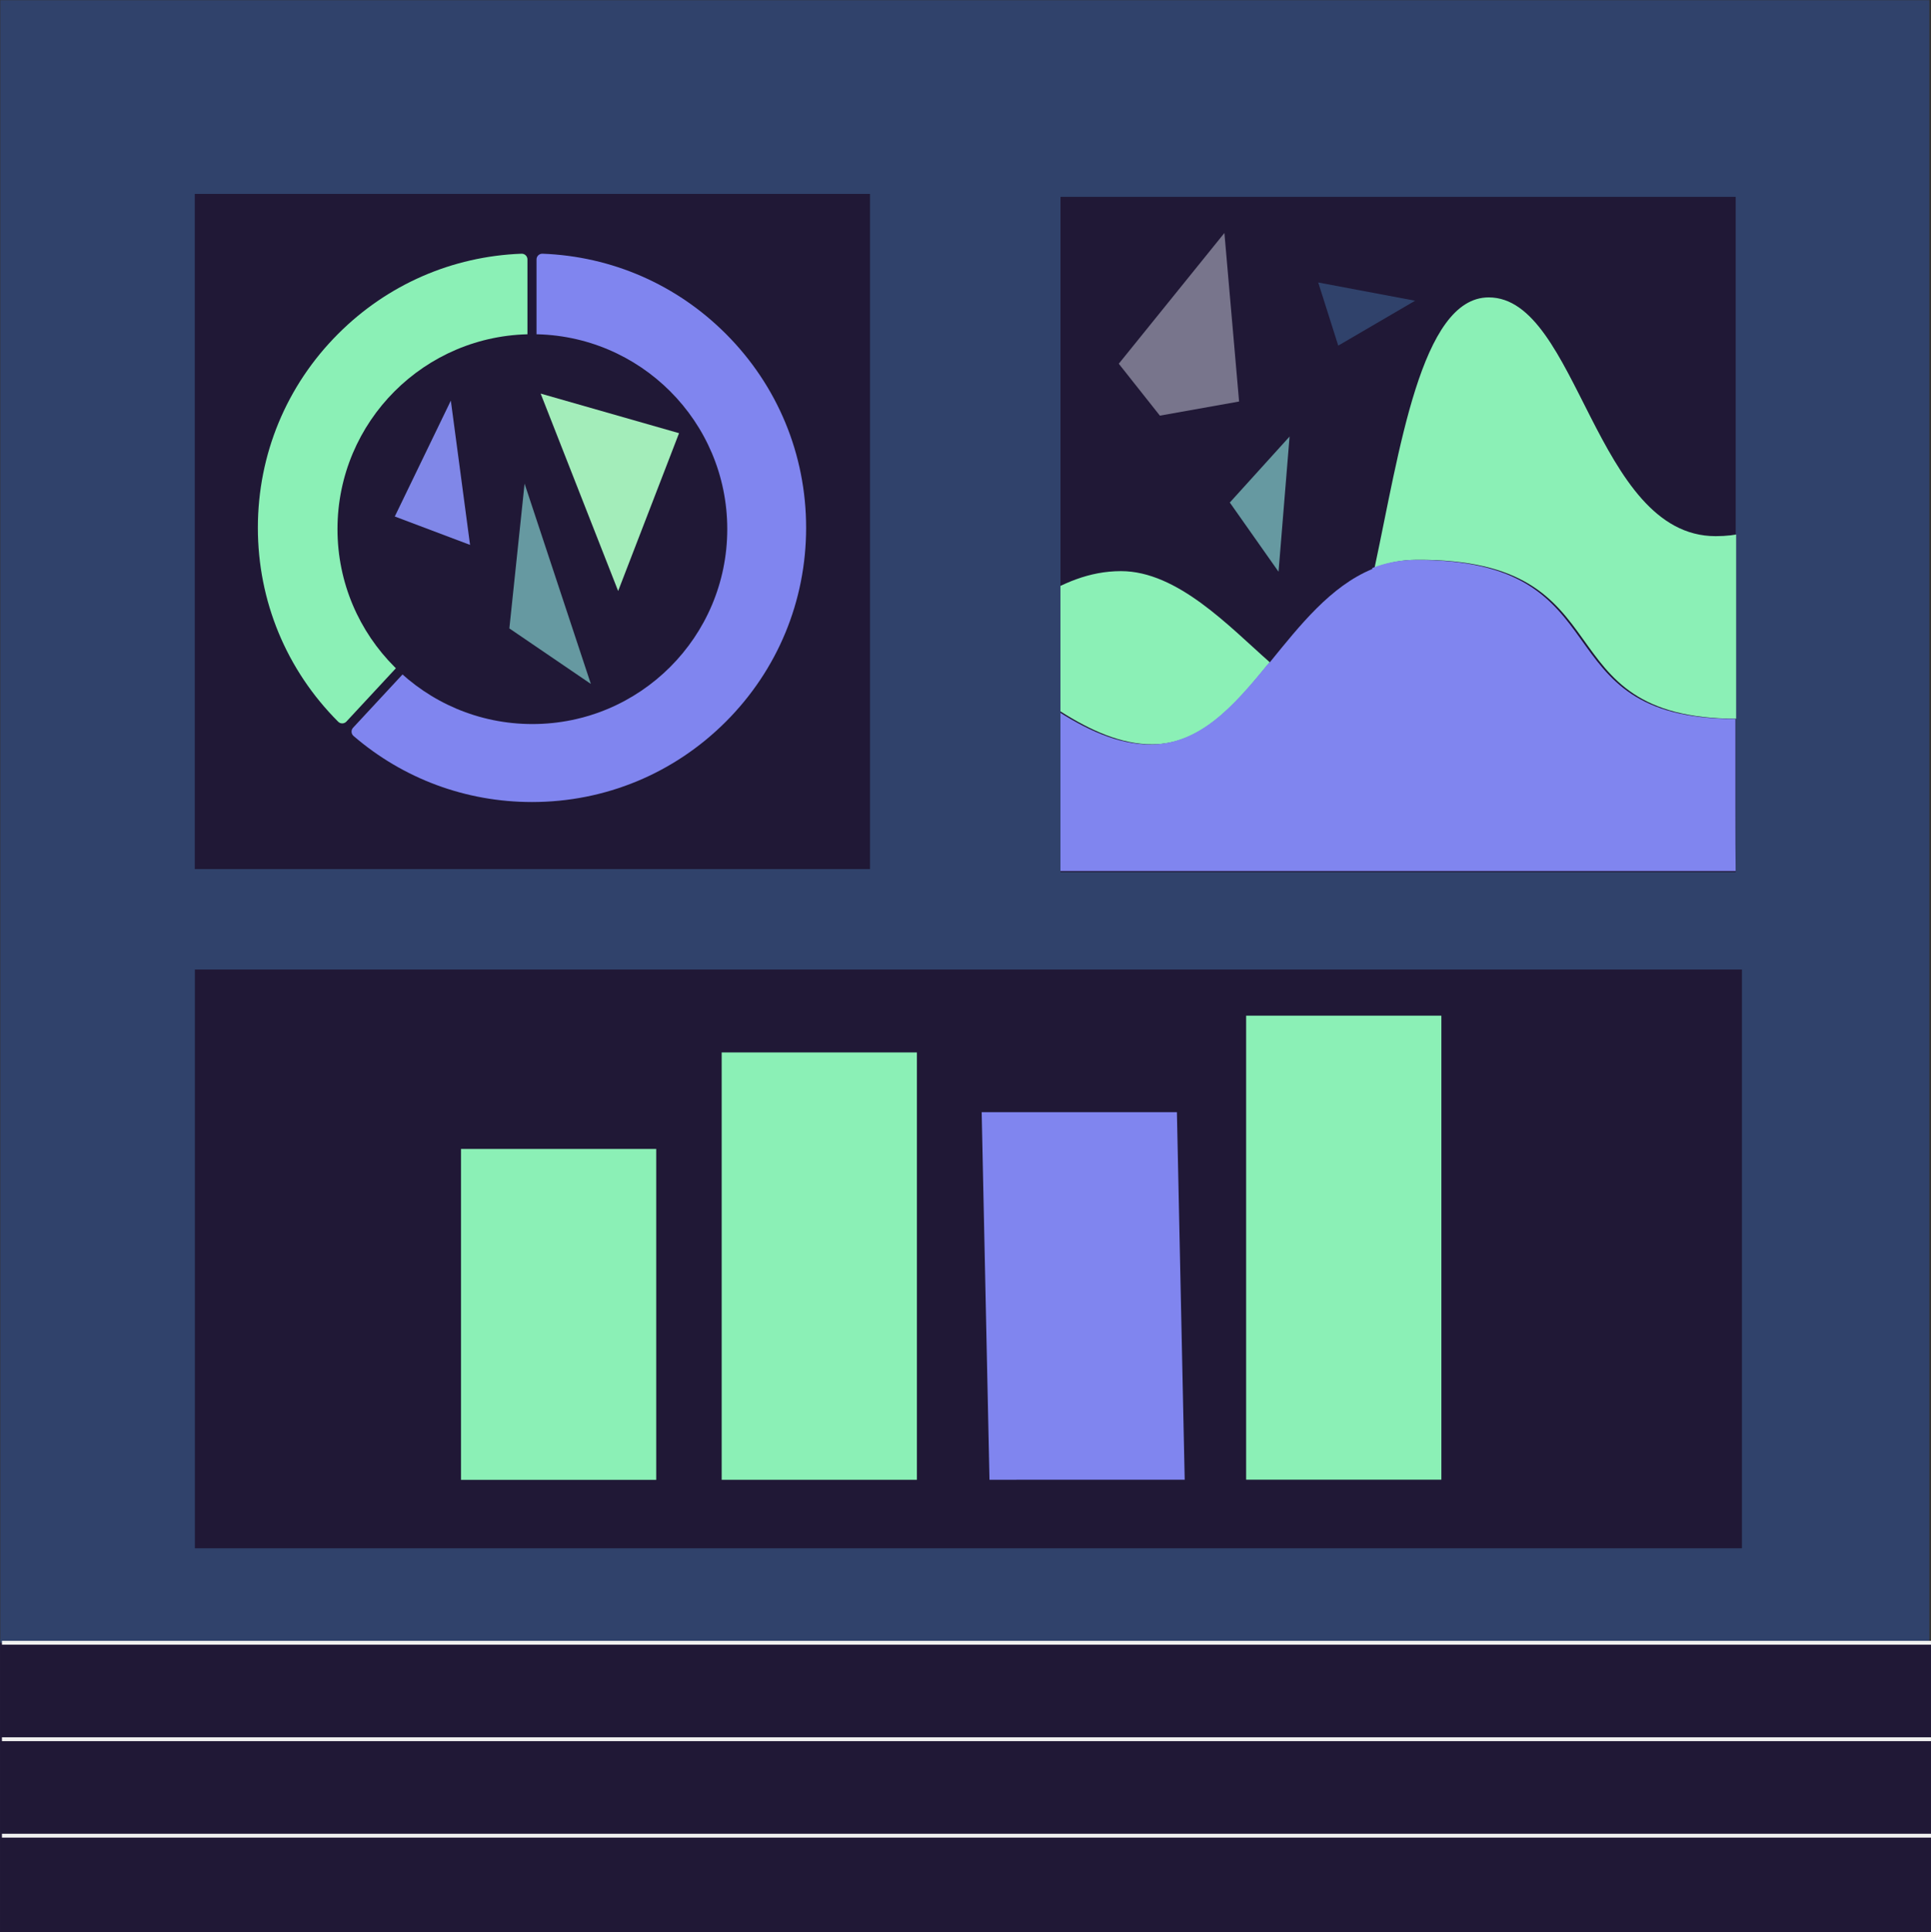
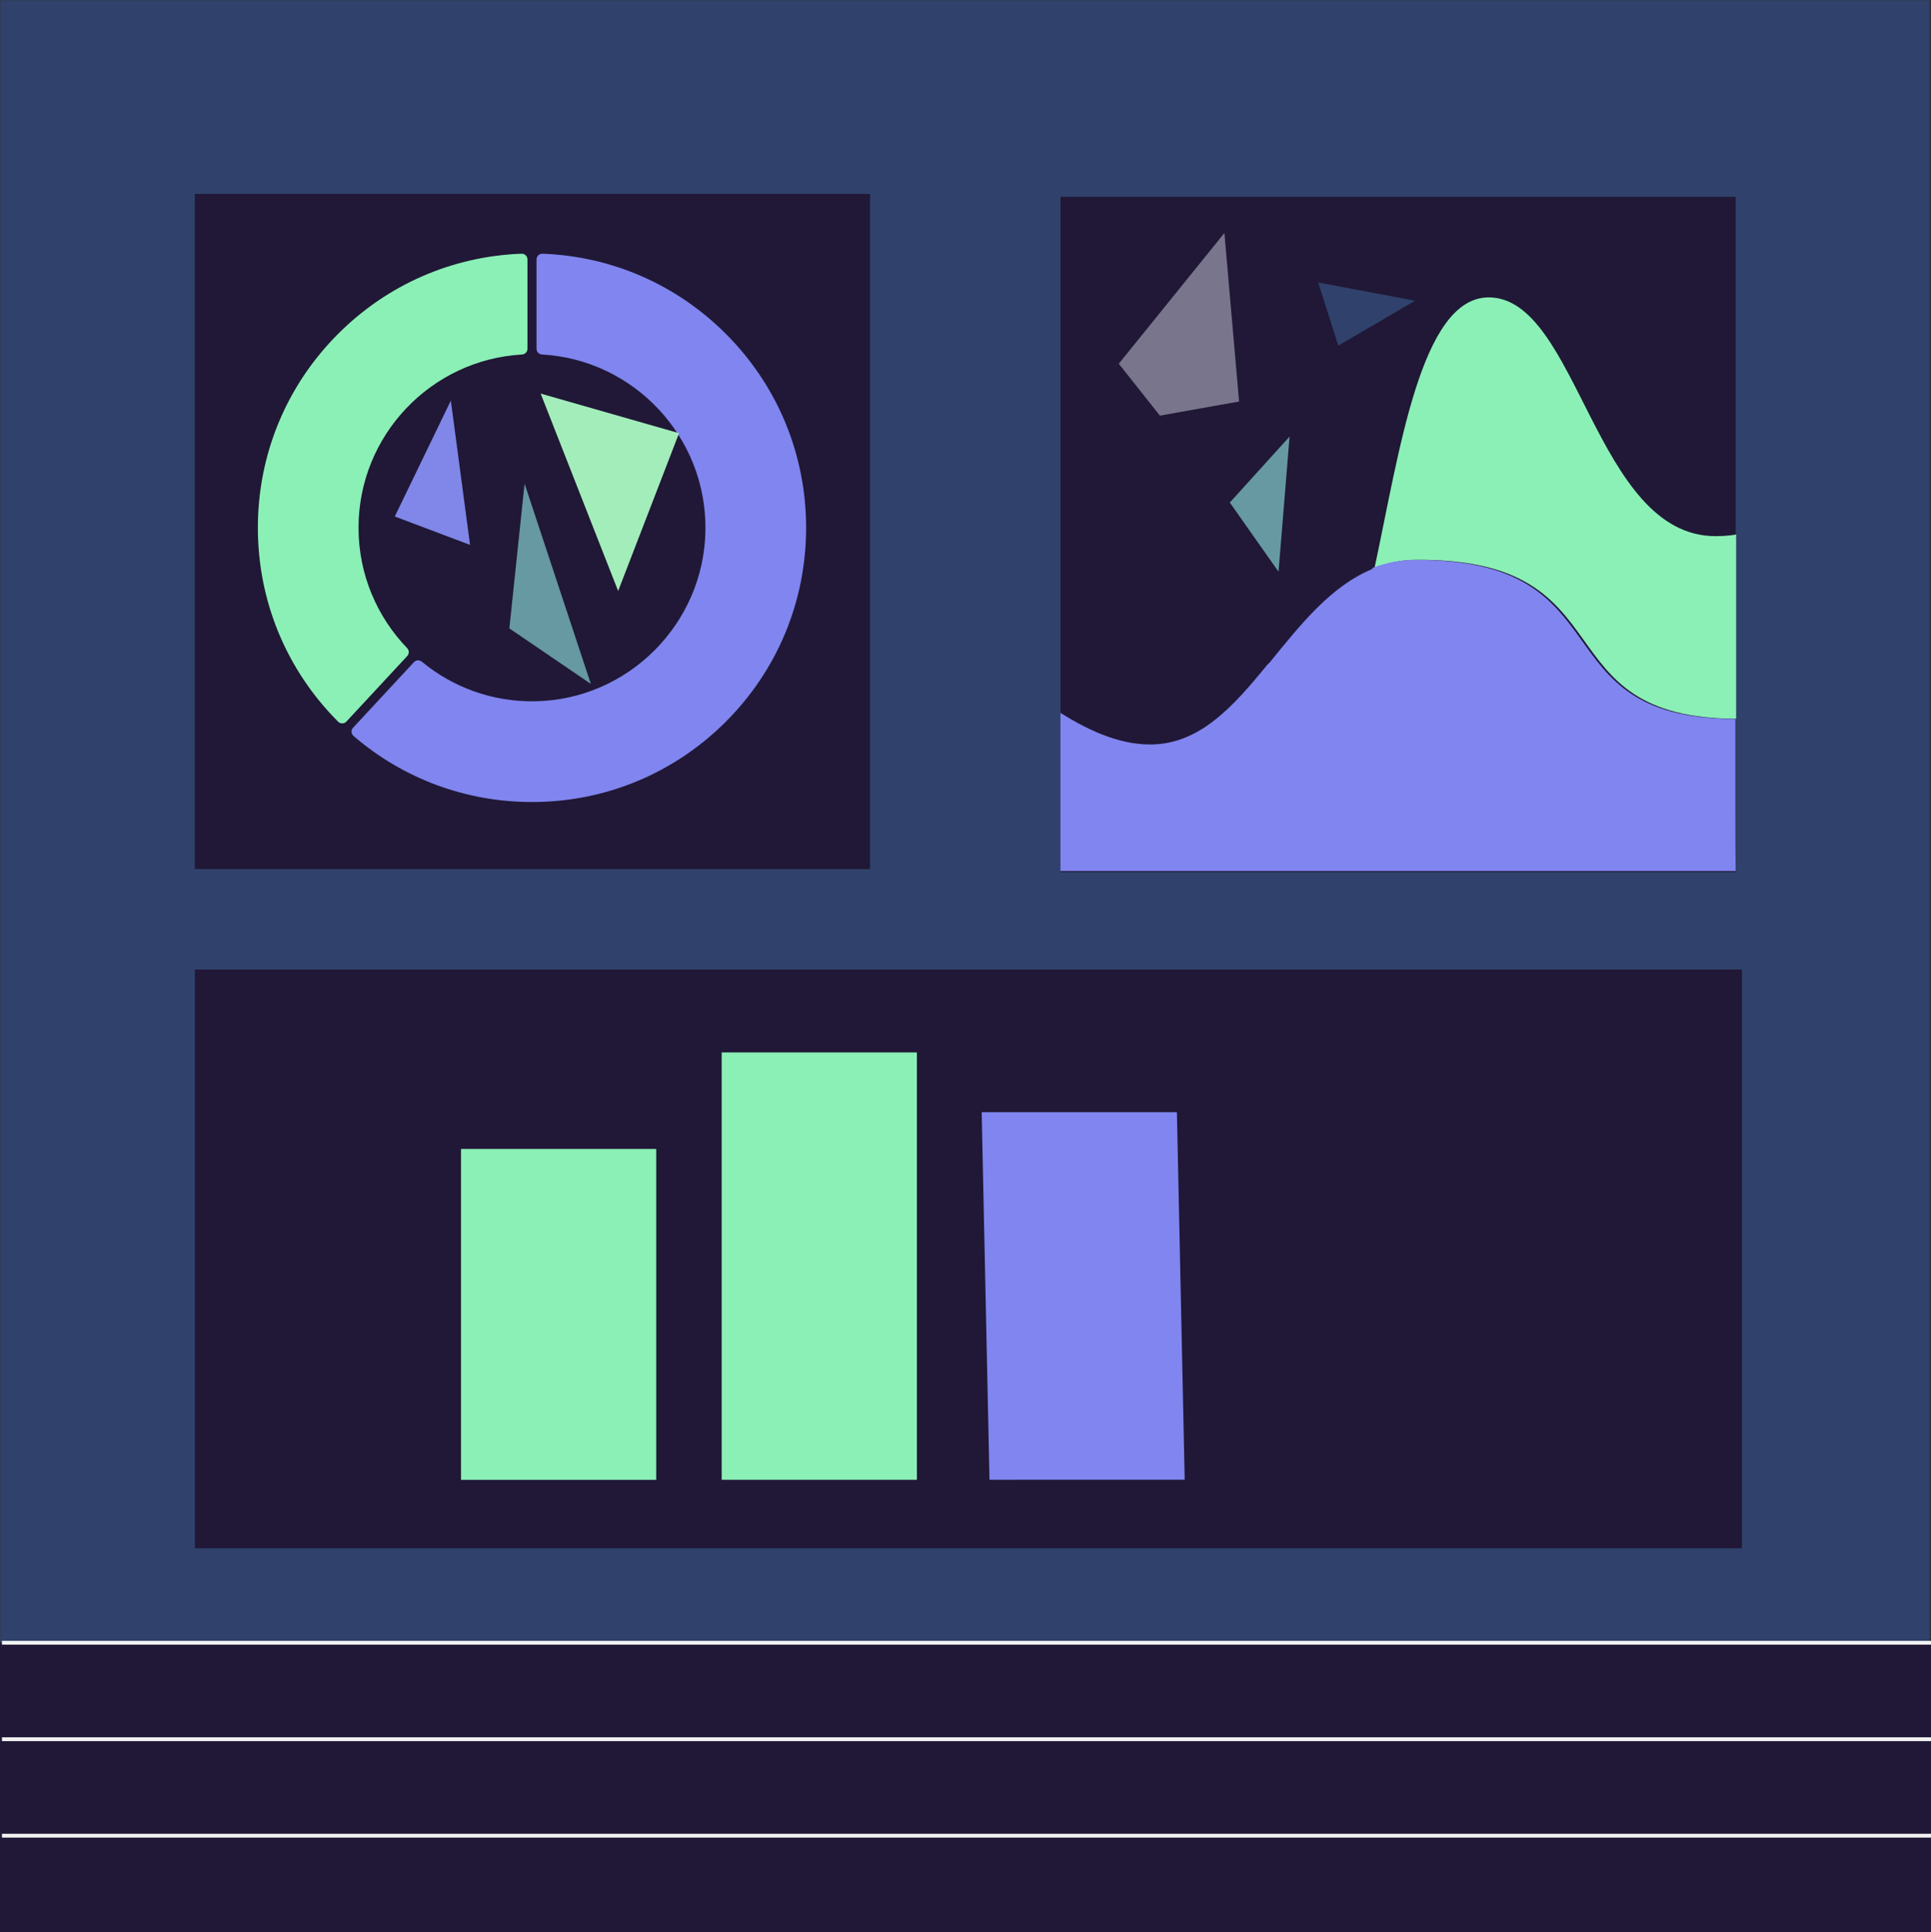
<svg xmlns="http://www.w3.org/2000/svg" id="Layer_2" data-name="Layer 2" viewBox="0 0 1001.024 1001.577">
  <rect x="0" y="0" width="1001.024" height="1001.577" fill="#333333" stroke="none" />
  <defs>
    <style>
      .cls-1, .cls-2 {
        fill: none;
      }

      .cls-3 {
        clip-path: url(#clippath);
      }

      .cls-4 {
        fill: #6699a1;
      }

      .cls-5 {
        fill: #30426b;
      }

      .cls-6 {
        fill: #8bf0b6;
      }

      .cls-7 {
        fill: #a3edba;
      }

      .cls-8 {
        fill: #201836;
      }

      .cls-9 {
        fill: #8087e8;
      }

      .cls-10 {
        fill: #8085ef;
      }

      .cls-11 {
        fill: #78758c;
      }

      .cls-2 {
        stroke: #f0f0f0;
        stroke-miterlimit: 10;
        stroke-width: 2px;
      }
    </style>
    <clipPath id="clippath">
      <rect class="cls-1" x="549.742" y="151.044" width="350.269" height="300.457" />
    </clipPath>
  </defs>
  <g id="top">
    <g>
      <rect class="cls-5" x=".163" y=".108" width="1000" height="1000" />
      <rect class="cls-8" x=".017" y="851.466" width="1000.991" height="150.004" />
      <rect class="cls-8" x="101.026" y="502.532" width="801.997" height="300.002" />
      <g>
        <rect class="cls-6" x="238.98" y="595.543" width="101.203" height="171.519" />
        <rect class="cls-6" x="374.119" y="545.514" width="101.203" height="221.519" />
        <polygon class="cls-10" points="614.145 766.992 512.943 767.014 508.901 576.496 610.104 576.474 614.145 766.992" />
-         <rect class="cls-6" x="645.998" y="526.455" width="101.203" height="240.519" />
      </g>
      <rect class="cls-8" x="549.769" y="102.042" width="350.01" height="350.009" />
      <rect class="cls-8" x="100.977" y="100.512" width="350.038" height="349.963" />
      <g>
        <line class="cls-2" x1="1.011" y1="951.501" x2="1001.011" y2="951.501" />
        <line class="cls-2" x1="1.011" y1="901.501" x2="1001.011" y2="901.501" />
        <line class="cls-2" x1="1.011" y1="851.501" x2="1001.011" y2="851.501" />
      </g>
      <g>
        <path class="cls-10" d="m376.268,173.031c-25.555-25.564-59.129-40.184-95.047-41.528-1.683-.063-3.085,1.284-3.085,2.969v46.315c0,1.574,1.229,2.869,2.8,2.958,47.652,2.707,85.495,42.701,84.759,91.202-.733,48.272-39.941,87.644-88.192,88.552-22.352.42-42.91-7.367-58.868-20.541-1.211-1-2.988-.884-4.056.267l-31.546,33.98c-1.149,1.238-1.03,3.181.25,4.283,25.742,22.148,58.19,34.233,92.498,34.233,37.959,0,73.646-14.788,100.487-41.639,26.841-26.851,41.623-62.552,41.623-100.525s-14.782-73.674-41.623-100.525Z" />
        <path class="cls-6" d="m179.572,374.01l31.545-33.979c1.071-1.153,1.053-2.94-.039-4.072-15.605-16.187-25.22-38.191-25.22-62.402,0-47.875,37.579-87.135,84.777-89.812,1.567-.089,2.792-1.386,2.792-2.957v-46.315c0-1.685-1.402-3.032-3.085-2.969-35.918,1.343-69.493,15.963-95.047,41.528-26.841,26.851-41.623,62.552-41.623,100.525s14.782,73.674,41.623,100.525c.007.007.015.015.022.022,1.183,1.183,3.118,1.133,4.256-.093Z" />
-         <circle class="cls-8" cx="275.981" cy="274.268" r="101.031" />
      </g>
      <g>
        <polygon class="cls-4" points="637.532 260.479 662.787 296.343 668.512 226.279 637.532 260.479" />
        <polygon class="cls-5" points="693.746 179.143 733.593 155.874 683.365 146.427 693.746 179.143" />
        <polygon class="cls-4" points="306.294 354.501 271.939 250.69 264.052 325.727 306.294 354.501" />
        <polygon class="cls-11" points="579.972 188.535 601.283 215.441 601.284 215.441 642.339 208.118 634.726 120.766 579.973 188.533 579.972 188.535" />
        <polygon class="cls-7" points="280.274 204.012 320.447 306.335 352.014 224.532 280.274 204.012" />
        <polygon class="cls-9" points="204.658 267.721 243.672 282.442 233.709 207.653 204.655 267.723 204.657 267.724 204.658 267.721" />
      </g>
      <g class="cls-3">
        <g>
          <g>
-             <path class="cls-6" d="m597.339,385.828c25.424,0,42.99-20.52,60.907-42.55-20.959-18.439-47.764-47.244-77.141-47.244-33.205,0-56.248,25.746-78.662,37.373,31.575,24.37,63.007,52.421,94.896,52.421Z" />
+             <path class="cls-6" d="m597.339,385.828Z" />
            <path class="cls-6" d="m903.988,276.277c-4.285,1.04-9.098,1.636-14.599,1.636-62.632,0-71.224-123.763-117.649-123.763-35.197,0-46.311,80.359-59.175,140.182,6.663-2.59,13.864-4.099,21.768-4.151,110.977-.719,63.442,82.376,166.181,82.376,2.849,0,5.599-.104,8.271-.288-2.038-31.979-3.916-63.966-4.797-95.992Z" />
          </g>
          <path class="cls-10" d="m545.384,385.862c-1.398,45.552-3.9,91.074-7.511,136.506h363.663c-.292-8.43-.6-16.86-.883-25.29-.888-26.463-1.016-52.9-1.016-79.374v-45.092c-.08 0-.157.003-.237.003-102.739,0-55.204-83.1-166.181-82.377-7.902.053-15.104,1.56-21.767,4.151-.043.196-.085.385-.128.581-21.562,8.924-37.473,29.177-53.079,48.363-.235.168-1.235,1.168-1.235,1.168-17.917,22.029-35.361,41.381-60.785,41.381-16.877,0-33.625-7.855-50.334-18.862-.151,6.282-.315,12.563-.508,18.843Z" />
        </g>
      </g>
    </g>
  </g>
</svg>